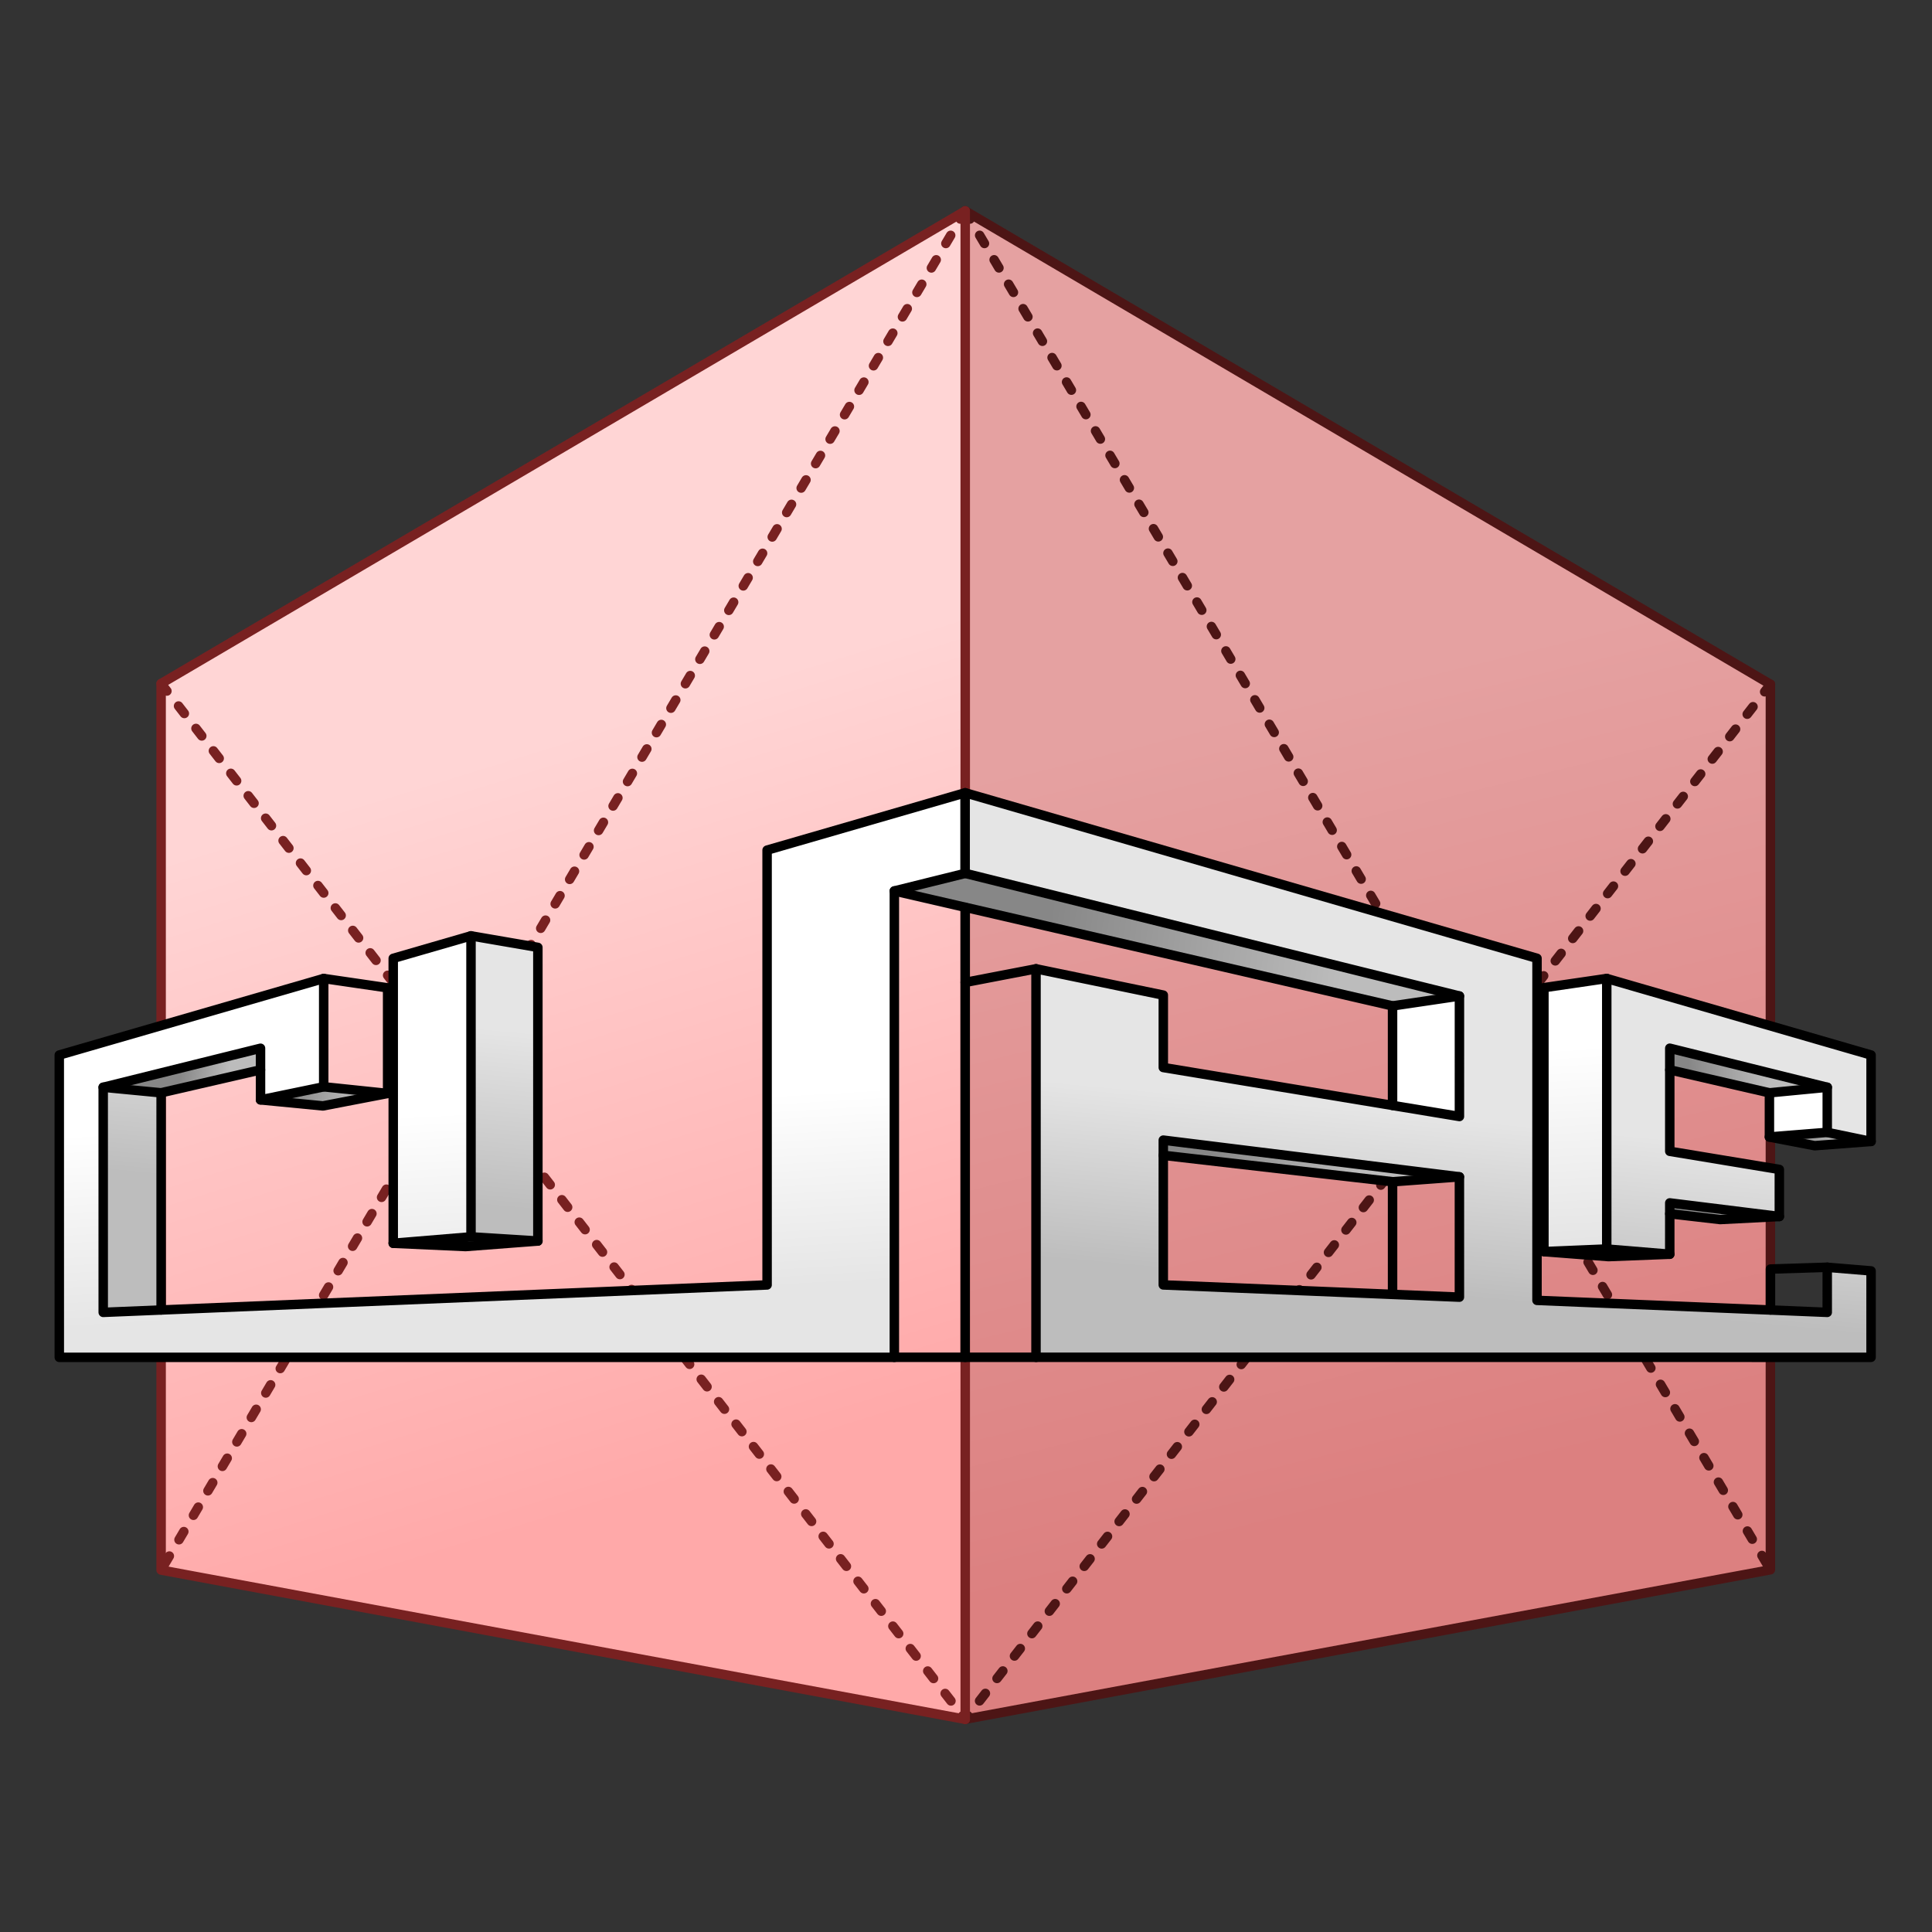
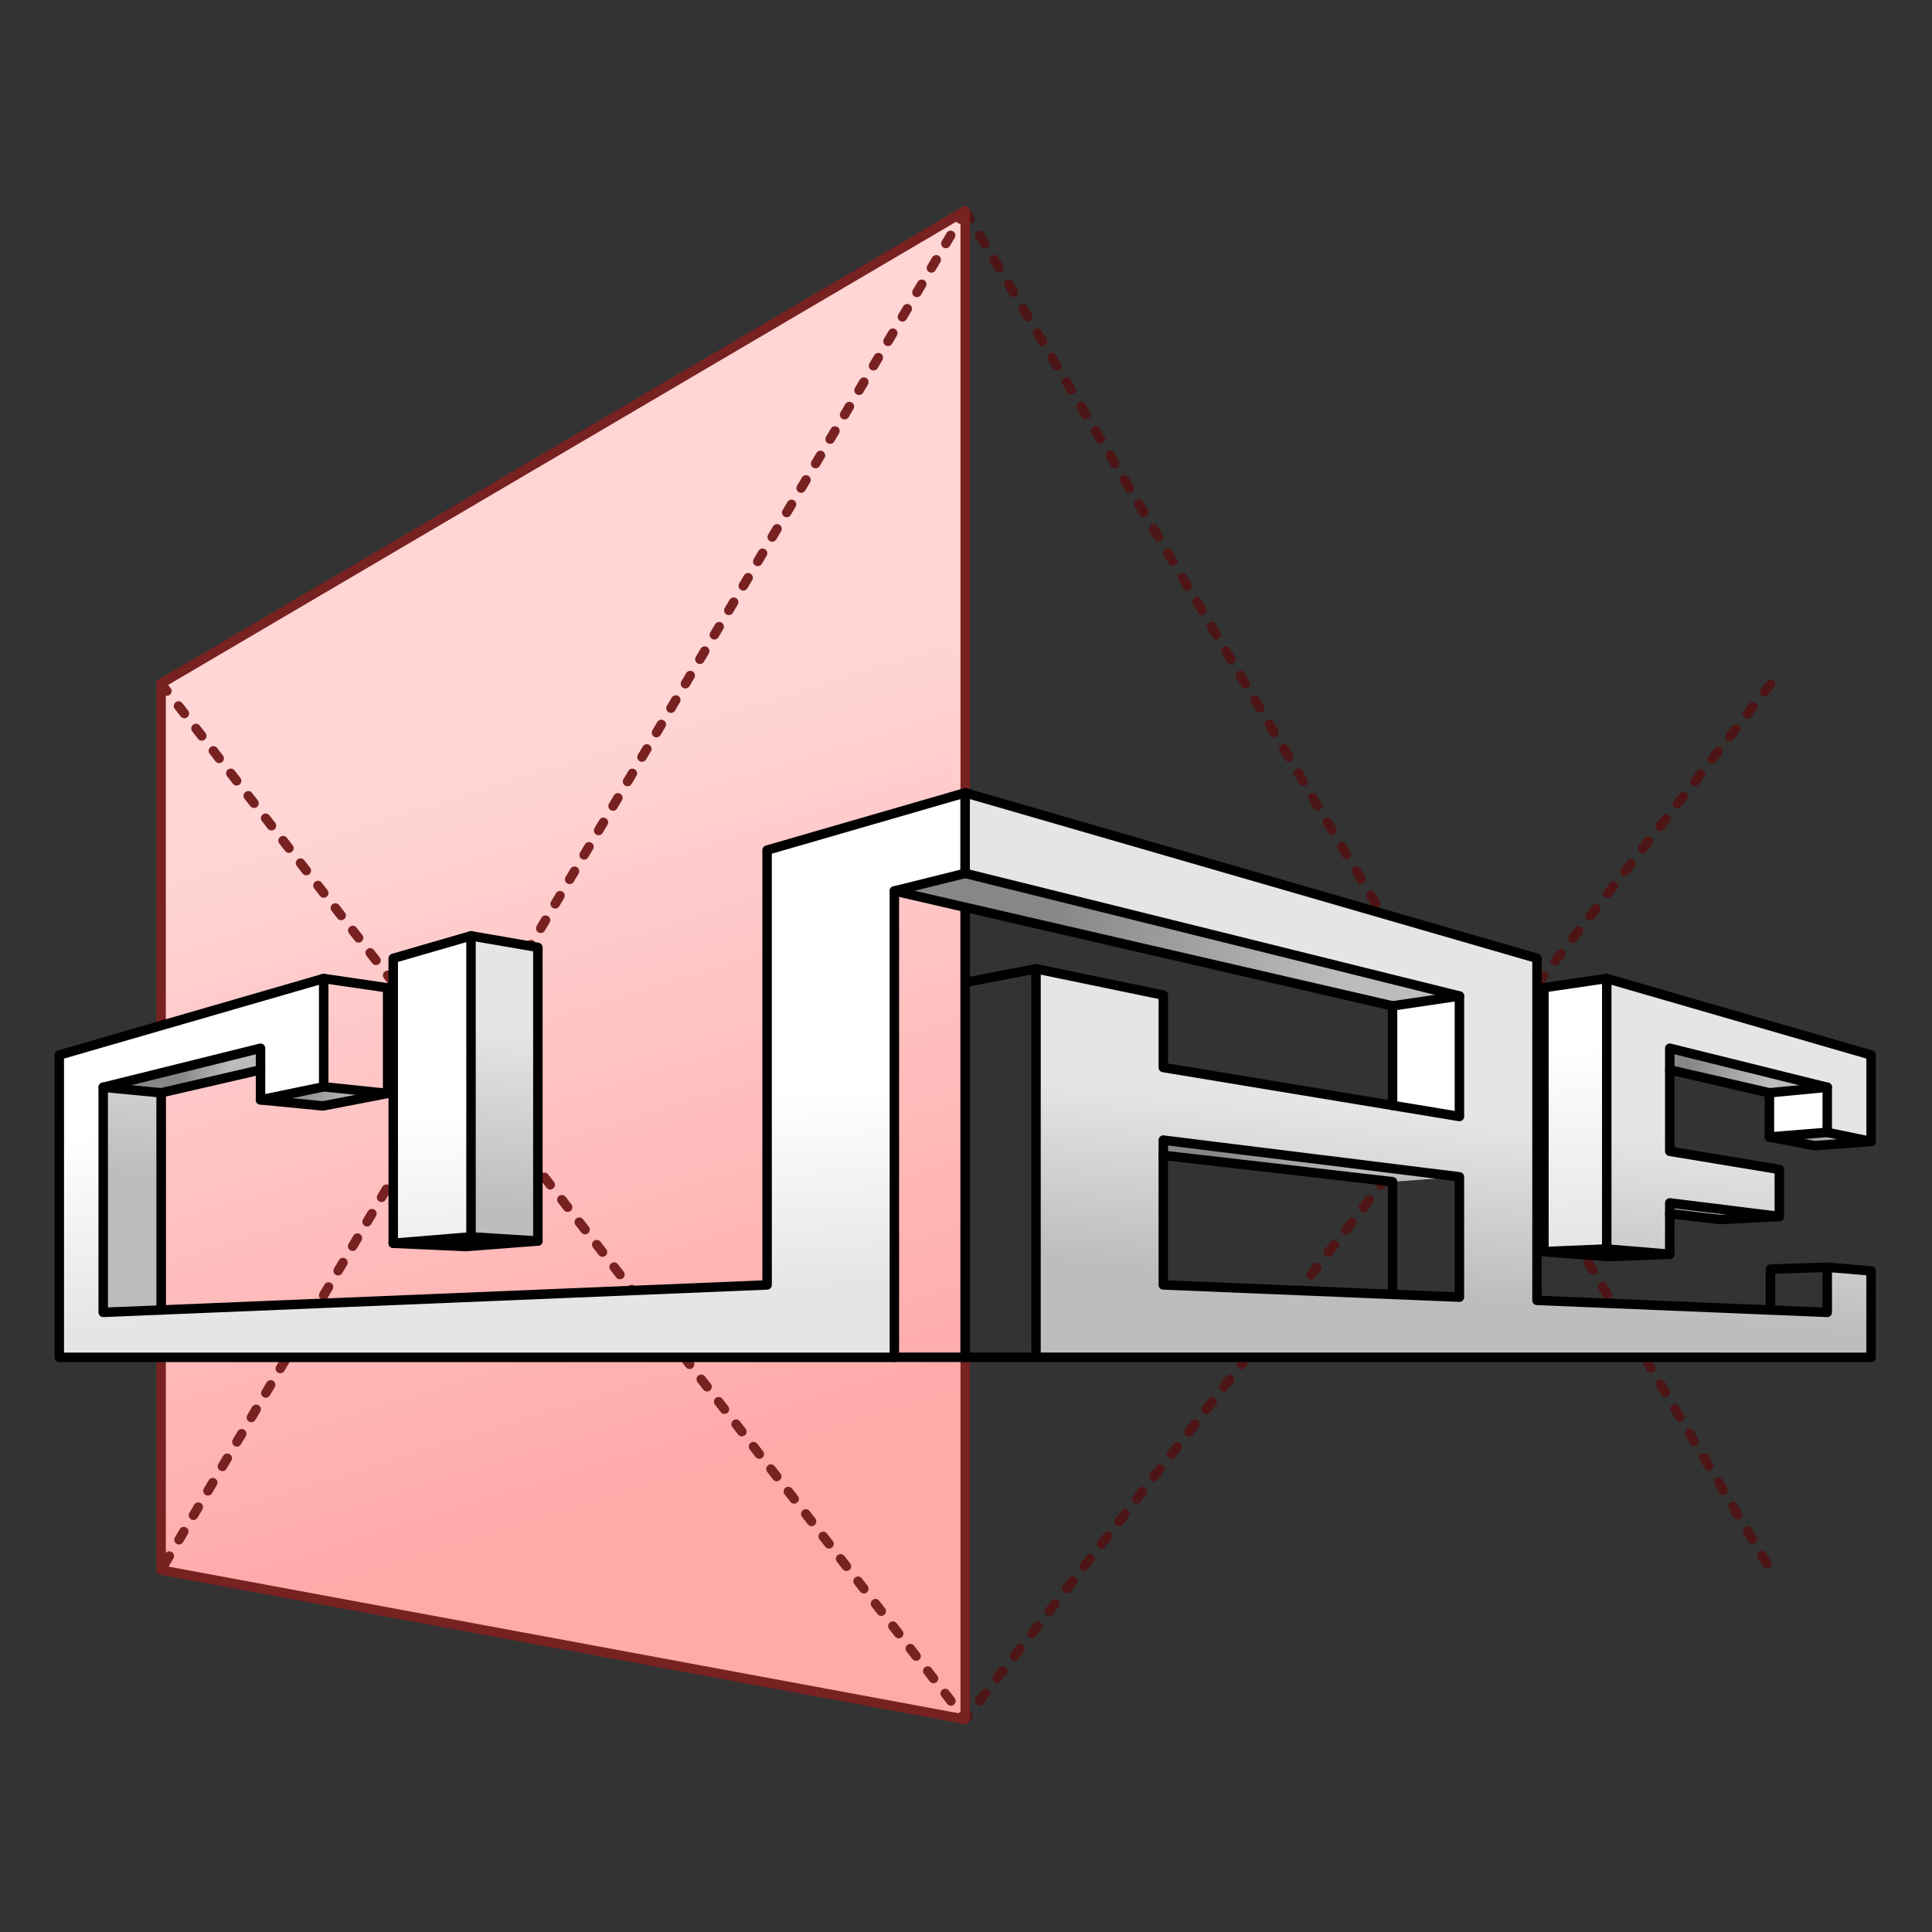
<svg xmlns="http://www.w3.org/2000/svg" xmlns:xlink="http://www.w3.org/1999/xlink" width="210mm" height="210mm" version="1.1" viewBox="0 0 210 210">
  <rect x="0" y="0" width="210" height="210" fill="#333333" stroke="none" />
  <defs>
    <linearGradient id="a">
      <stop stop-color="#878787" offset="0" />
      <stop stop-color="#bcbcbc" offset="1" />
    </linearGradient>
    <linearGradient id="e">
      <stop stop-color="#fff" offset="0" />
      <stop stop-color="#e5e5e5" offset="1" />
    </linearGradient>
    <linearGradient id="b" x1="437.15" x2="434.69" y1="487.46" y2="513.82" gradientUnits="userSpaceOnUse" xlink:href="#q" />
    <linearGradient id="q">
      <stop stop-color="#e5e5e5" offset="0" />
      <stop stop-color="#bdbdbd" offset="1" />
    </linearGradient>
    <linearGradient id="c" x1="443.02" x2="442.55" y1="488.54" y2="511.72" gradientUnits="userSpaceOnUse" xlink:href="#e" />
    <linearGradient id="p" x1="373.37" x2="417.43" y1="458.59" y2="464.67" gradientTransform="translate(0 5e-6)" gradientUnits="userSpaceOnUse" xlink:href="#a" />
    <linearGradient id="o" x1="397.28" x2="419.75" y1="493.47" y2="494.04" gradientTransform="translate(0 5e-6)" gradientUnits="userSpaceOnUse" xlink:href="#a" />
    <linearGradient id="n" x1="468.87" x2="480.85" y1="480.59" y2="480.38" gradientTransform="translate(0 5e-6)" gradientUnits="userSpaceOnUse" xlink:href="#a" />
    <linearGradient id="m" x1="454.36" x2="458.56" y1="507.33" y2="507.11" gradientTransform="translate(0 5e-6)" gradientUnits="userSpaceOnUse" xlink:href="#a" />
    <linearGradient id="l" x1="467.79" x2="476.14" y1="501.58" y2="501.02" gradientTransform="translate(0 5e-6)" gradientUnits="userSpaceOnUse" xlink:href="#a" />
    <linearGradient id="k" x1="484.31" x2="491.91" y1="489.69" y2="490.93" gradientTransform="translate(0 5e-6)" gradientUnits="userSpaceOnUse" xlink:href="#a" />
    <linearGradient id="j" x1="283.95" x2="289.92" y1="505.09" y2="506" gradientTransform="translate(0 5e-6)" gradientUnits="userSpaceOnUse" xlink:href="#a" />
    <linearGradient id="i" x1="260.47" x2="269.9" y1="483.44" y2="484.39" gradientTransform="translate(0 5e-6)" gradientUnits="userSpaceOnUse" xlink:href="#a" />
    <linearGradient id="h" x1="244.01" x2="250.89" y1="479.63" y2="481.07" gradientTransform="translate(0 5e-6)" gradientUnits="userSpaceOnUse" xlink:href="#a" />
    <linearGradient id="g" x1="285.06" x2="318.08" y1="434.99" y2="541.8" gradientUnits="userSpaceOnUse">
      <stop stop-color="#ffd5d5" offset="0" />
      <stop stop-color="#ffa9a9" offset="1" />
    </linearGradient>
    <linearGradient id="f" x1="404.65" x2="433.18" y1="425.63" y2="542.19" gradientUnits="userSpaceOnUse">
      <stop stop-color="#e5a1a1" offset="0" />
      <stop stop-color="#dc8080" offset="1" />
    </linearGradient>
    <linearGradient id="d" x1="287.17" x2="288.85" y1="486.05" y2="515.04" gradientUnits="userSpaceOnUse" xlink:href="#e" />
  </defs>
  <g transform="translate(7.9923e-7 -53.211)">
    <g transform="matrix(.443 0 0 .444 -57.431 -62.881)" stroke="#000" stroke-width="1.001">
      <g transform="matrix(1.644 0 0 1.643 -218.21 -268.25)" stroke-width="2.366">
        <g transform="translate(-5.285 1.871)">
-           <path d="m360.92 351.96 120.18 70.536 2e-5 131.94-120.18 22.276z" color="#000000" fill="url(#f)" stroke="#4d1515" stroke-linecap="round" stroke-linejoin="round" stroke-width="1.412" />
          <path d="m360.92 351.96 120.18 202.48" color="#000000" fill="none" stroke="#4d1515" stroke-dasharray="1.412, 2.824" stroke-linecap="round" stroke-linejoin="round" stroke-width="1.412" />
          <path d="m481.11 422.5-120.18 154.22" color="#000000" fill="none" stroke="#4d1515" stroke-dasharray="1.412, 2.824" stroke-linecap="round" stroke-linejoin="round" stroke-width="1.412" />
          <path d="m240.92 422.39 120.01-70.425-2e-5 224.75-120.01-22.234z" color="#000000" fill="url(#g)" stroke="#782121" stroke-linecap="round" stroke-linejoin="round" stroke-width="1.412" />
          <path d="m240.92 422.39 120.01 154.33" color="#000000" fill="none" stroke="#782121" stroke-dasharray="1.412, 2.824" stroke-linecap="round" stroke-linejoin="round" stroke-width="1.412" />
          <path d="m360.92 351.96-120.01 202.52" color="#000000" fill="none" stroke="#782121" stroke-dasharray="1.412, 2.824" stroke-linecap="round" stroke-linejoin="round" stroke-width="1.412" />
          <path d="m424.71 470.42 9.982-1.473-1e-3 17.953-9.982-1.648z" color="#000000" fill="url(#c)" stroke="none" />
          <path d="m424.71 496.62 9.981-0.736-2e-3 17.929-9.979-0.412z" color="#000000" fill="url(#c)" stroke="none" />
          <path d="m447.3 467.7v39.332l9.377-0.391 3e-3 -40.309z" color="#000000" fill="url(#d)" stroke="none" />
          <path d="m480.95 483.37v6.58l8.64-0.69 6e-4 -6.718z" color="#000000" fill="url(#c)" stroke="none" />
          <path d="m481.11 509.64v6.096l8.479 0.35 1e-3 -6.718z" color="#000000" fill="url(#c)" stroke="none" />
          <path d="m232.27 516.08 0.133-33.525 8.511 0.816v32.353z" color="#000000" fill="url(#b)" stroke="none" />
          <path d="m265.18 466.33 1e-3 16.138 9.545 0.995v-15.74z" color="#000000" fill="url(#b)" stroke="none" />
          <path d="m287.16 459.98 2e-3 44.849 9.987 0.625v-43.754z" color="#000000" fill="url(#b)" stroke="none" />
          <path d="m232.27 482.54 8.646 0.829 14.833-3.417-2.2e-4 -3.228z" color="#000000" fill="url(#h)" stroke="none" />
          <path d="m275.56 505.79 11.608-0.959 9.987 0.625-10.785 0.822z" color="#000000" fill="url(#j)" stroke="none" />
          <path d="m255.75 484.42 9.428-1.946 9.546 0.995-9.657 1.853z" color="#000000" fill="url(#i)" stroke="none" />
          <path d="m466.08 501.38 1.4e-4 -1.611 16.352 2.024-8.85 0.45z" color="#000000" fill="url(#l)" stroke="none" />
          <path d="m480.95 489.95 8.64-0.69 6.54 1.35-8.428 0.636z" color="#000000" fill="url(#k)" stroke="none" />
          <path d="m466.09 476.72-2.1e-4 3.227 14.864 3.424 8.641-0.828z" color="#000000" fill="url(#n)" stroke="none" />
          <path d="m360.92 466.92 10.574-2.029-5e-4 57.887-10.573-3.7e-4z" color="#000000" fill="url(#d)" stroke="none" />
          <path d="m350.35 453.29 10.572 2.436v67.054l-10.571 3.7e-4z" color="#000000" fill="url(#b)" stroke="none" />
          <path d="m350.35 453.29 10.571-2.619 73.77 18.276-9.982 1.473z" color="#000000" fill="url(#p)" stroke="none" />
          <path d="m434.69 495.89-9.981 0.736-34.215-3.937-3.8e-4 -2.269z" color="#000000" fill="url(#o)" stroke="none" />
          <path d="m447.3 507.04 9.377-0.391 9.406 0.777-9.149 0.355z" color="#000000" fill="url(#m)" stroke="none" />
          <path d="m331.36 447.21 1e-3 64.785-99.082 4.089-3e-3 -33.538 23.48-5.817 5.3e-4 7.69 9.429-1.946-1e-3 -16.138-39.465 11.405 4e-3 45.045 124.63-3e-3 -4.8e-4 -69.49 10.572-2.619v-12.008l1.9e-4 5e-5zm-44.189 57.62-2e-3 -44.849-11.608 3.355h1e-4l2e-3 42.454z" color="#000000" fill="url(#d)" stroke="#000" stroke-linecap="round" stroke-linejoin="round" stroke-width="1.412" />
          <path d="m360.92 450.67 73.77 18.276-1e-3 17.953-44.196-7.298 2.6e-4 -10.788-18.999-3.921-5e-4 57.887 124.63 3e-3 1e-3 -12.877-6.54-0.54-7.1e-4 6.718-43.318-1.788 4e-3 -50.966-85.35-24.666-5e-5 -6e-5zm95.758 15.666-3e-3 40.309 9.406 0.777 6.6e-4 -7.649 16.352 2.024 7e-4 -7.013-16.352-2.7 1e-3 -15.36 23.504 5.823-7.1e-4 6.718 6.54 1.35 1e-3 -12.878-39.45-11.401v0m-66.185 24.082 44.195 5.47-1e-3 17.929-44.195-1.824 5.3e-4 -21.575v0" color="#000000" fill="url(#b)" stroke="#000" stroke-linecap="round" stroke-linejoin="round" stroke-width="1.412" />
          <path d="m466.08 507.42-9.149 0.355-9.633-0.741v-39.332l9.381-1.369" color="#000000" fill="none" stroke="#000" stroke-linecap="round" stroke-linejoin="round" stroke-width="1.412" />
          <path d="m456.68 506.64-9.377 0.391" color="#000000" fill="none" stroke="#000" stroke-linecap="round" stroke-linejoin="round" stroke-width="1.412" />
          <path d="m255.75 479.95-14.834 3.417" color="#000000" fill="none" stroke="#000" stroke-linecap="round" stroke-linejoin="round" stroke-width="1.412" />
          <path d="m232.27 482.54 8.646 0.829" color="#000000" fill="none" stroke="#000" stroke-linecap="round" stroke-linejoin="round" stroke-width="1.412" />
          <path d="m240.92 483.37v32.353" color="#000000" fill="none" stroke="#000" stroke-linecap="round" stroke-linejoin="round" stroke-width="1.412" />
          <path d="m350.35 522.78 10.571-3.6e-4v-67.054" color="#000000" fill="none" stroke="#000" stroke-linecap="round" stroke-linejoin="round" stroke-width="1.412" />
          <path d="m350.35 453.29 74.358 17.13v14.832" color="#000000" fill="none" stroke="#000" stroke-linecap="round" stroke-linejoin="round" stroke-width="1.412" />
          <path d="m434.69 468.95-9.982 1.473" color="#000000" fill="none" stroke="#000" stroke-linecap="round" stroke-linejoin="round" stroke-width="1.412" />
          <path d="m371.5 464.89-10.573 2.029" color="#000000" fill="none" stroke="#000" stroke-linecap="round" stroke-linejoin="round" stroke-width="1.412" />
          <path d="m371.5 522.78-10.573-3.6e-4" color="#000000" fill="none" stroke="#000" stroke-linecap="round" stroke-linejoin="round" stroke-width="1.412" />
          <path d="m424.71 513.4v-16.781l-34.215-3.937" color="#000000" fill="none" stroke="#000" stroke-linecap="round" stroke-linejoin="round" stroke-width="1.412" />
-           <path d="m434.69 495.89-9.981 0.736" color="#000000" fill="none" stroke="#000" stroke-linecap="round" stroke-linejoin="round" stroke-width="1.412" />
          <path d="m466.09 479.95 14.864 3.424v6.58l6.752 1.296 8.428-0.636" color="#000000" fill="none" stroke="#000" stroke-linecap="round" stroke-linejoin="round" stroke-width="1.412" />
          <path d="m480.95 483.37 8.641-0.828" color="#000000" fill="none" stroke="#000" stroke-linecap="round" stroke-linejoin="round" stroke-width="1.412" />
          <path d="m480.95 489.95 8.64-0.69" color="#000000" fill="none" stroke="#000" stroke-linecap="round" stroke-linejoin="round" stroke-width="1.412" />
          <path d="m482.44 501.8-8.85 0.45-7.503-0.863" color="#000000" fill="none" stroke="#000" stroke-linecap="round" stroke-linejoin="round" stroke-width="1.412" />
          <path d="m489.59 509.36-8.48 0.271v6.096" color="#000000" fill="none" stroke="#000" stroke-linecap="round" stroke-linejoin="round" stroke-width="1.412" />
          <path d="m255.75 484.42 9.317 0.902 9.657-1.853v-15.74l-9.546-1.393" color="#000000" fill="none" stroke="#000" stroke-linecap="round" stroke-linejoin="round" stroke-width="1.412" />
          <path d="m265.18 482.47 9.545 0.995" color="#000000" fill="none" stroke="#000" stroke-linecap="round" stroke-linejoin="round" stroke-width="1.412" />
          <path d="m287.16 459.98 9.989 1.72v43.754l-10.785 0.822-10.809-0.488" color="#000000" fill="none" stroke="#000" stroke-linecap="round" stroke-linejoin="round" stroke-width="1.412" />
          <path d="m287.17 504.83 9.987 0.625" color="#000000" fill="none" stroke="#000" stroke-linecap="round" stroke-linejoin="round" stroke-width="1.412" />
        </g>
      </g>
    </g>
  </g>
</svg>